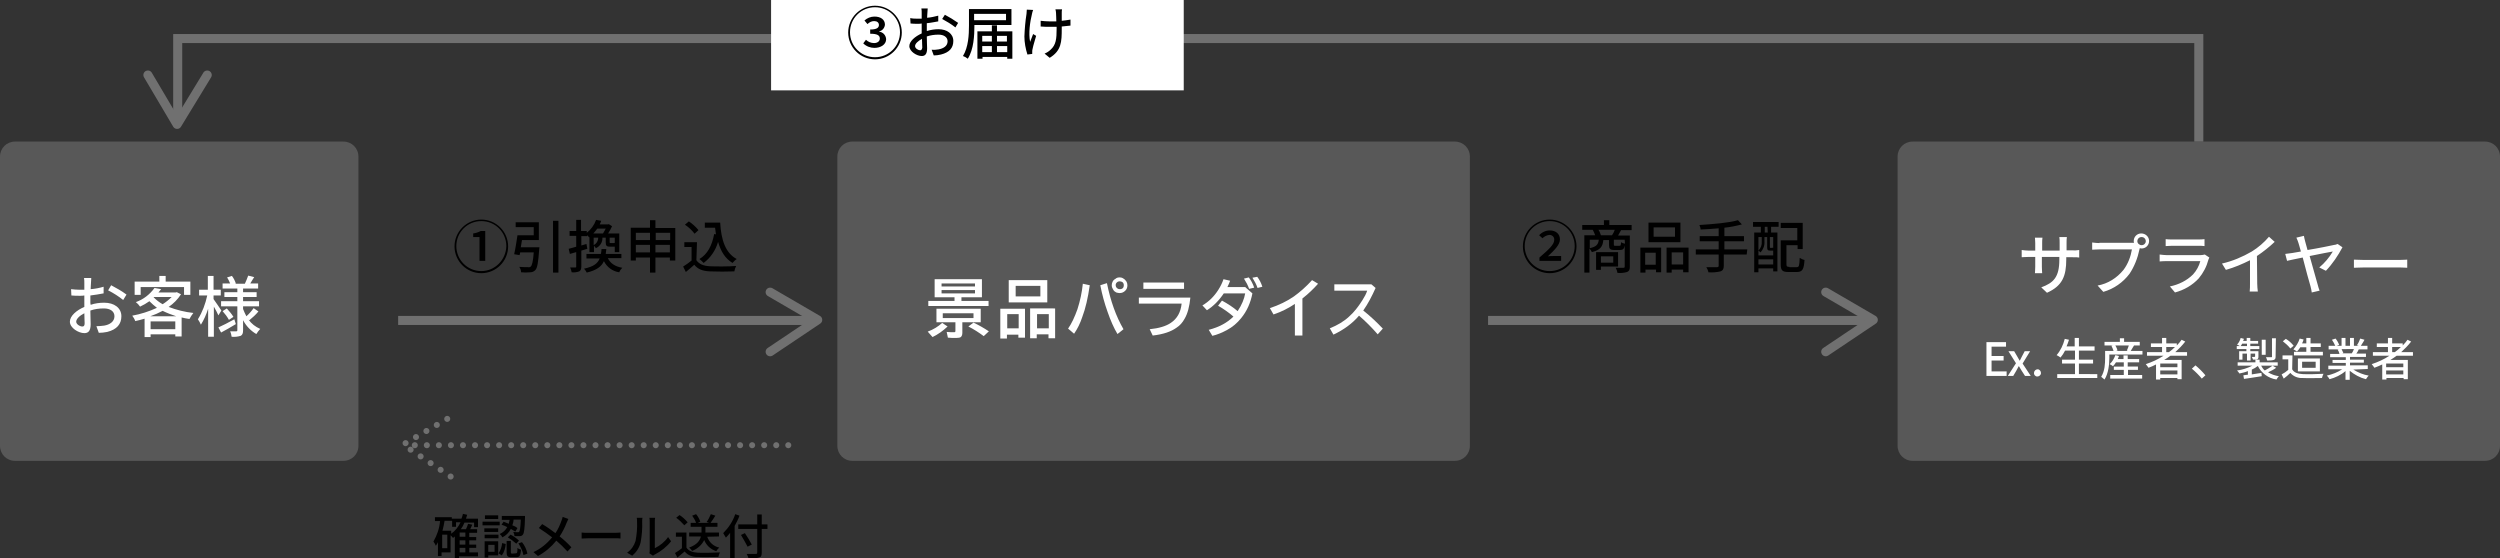
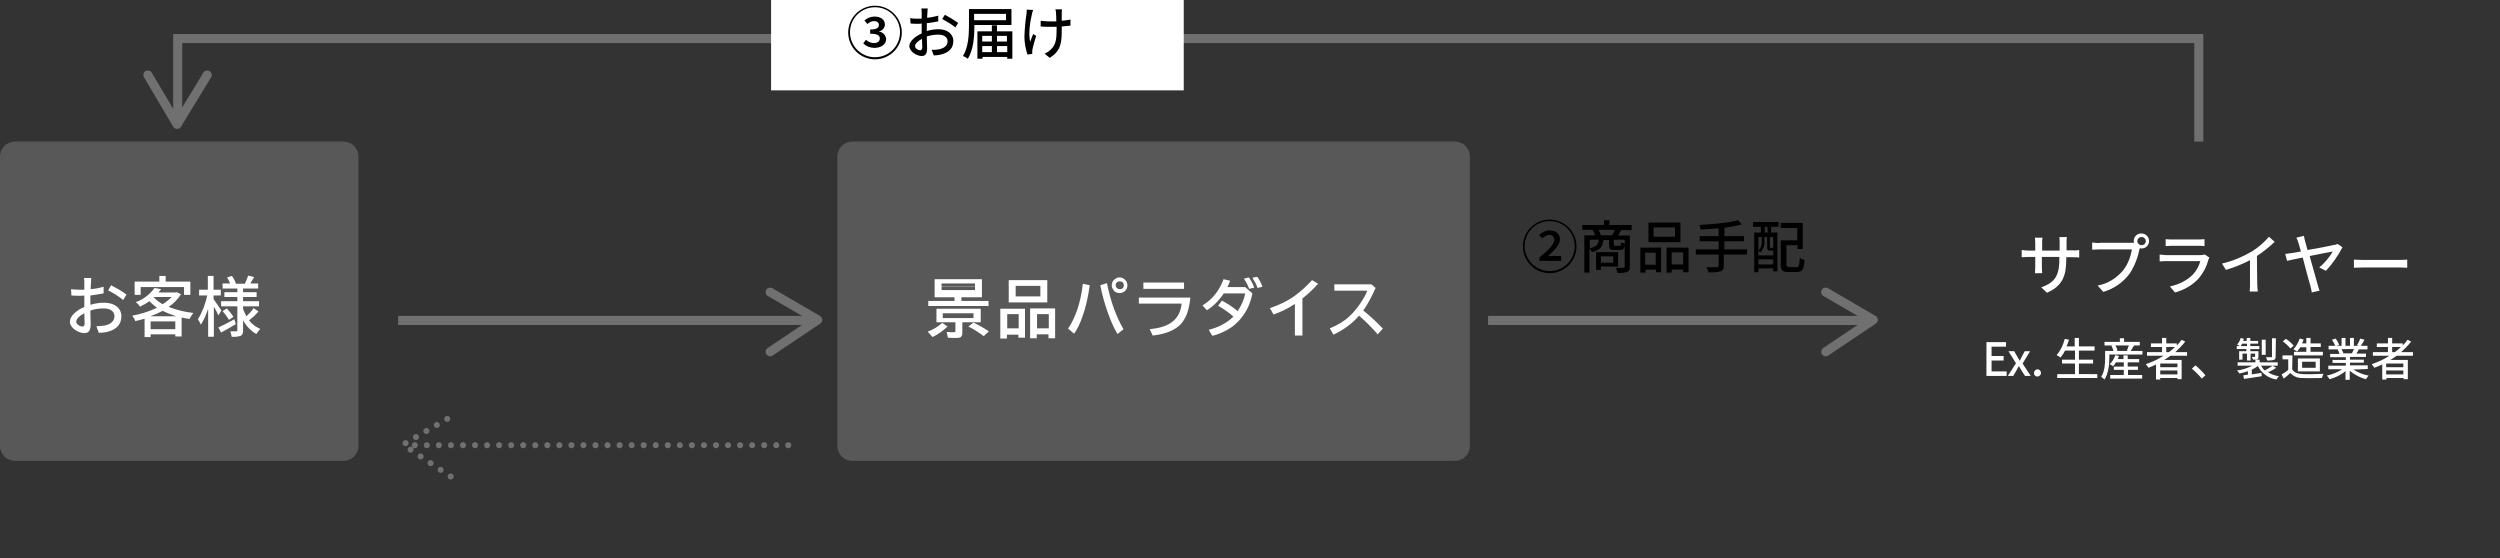
<svg xmlns="http://www.w3.org/2000/svg" version="1.1" id="レイヤー_1" x="0px" y="0px" viewBox="0 0 830 185.3" style="enable-background:new 0 0 830 185.3;" xml:space="preserve">
  <rect x="0" y="0" width="830" height="185.3" fill="#333333" stroke="none" />
  <style type="text/css">
	.st0{fill:#585858;}
	.st1{fill:#FFFFFF;}
	.st2{display:none;fill:#FFFFFF;}
	.st3{fill:none;stroke:#707070;stroke-width:3;}
	.st4{fill:none;stroke:#707070;stroke-width:3;stroke-linecap:round;stroke-linejoin:round;}
	.st5{fill:none;stroke:#707070;stroke-width:2;stroke-linecap:round;stroke-dasharray:0,4;}
	.st6{fill:none;stroke:#707070;stroke-width:2;stroke-linecap:round;stroke-linejoin:round;stroke-dasharray:0,4;}
</style>
  <g id="グループ_58" transform="translate(-285 -750)">
    <path id="パス_16" class="st0" d="M290,797h109c2.8,0,5,2.2,5,5v96c0,2.8-2.2,5-5,5H290c-2.8,0-5-2.2-5-5v-96   C285,799.2,287.2,797,290,797z" />
    <path id="パス_20" class="st0" d="M568,797h200c2.8,0,5,2.2,5,5v96c0,2.8-2.2,5-5,5H568c-2.8,0-5-2.2-5-5v-96   C563,799.2,565.2,797,568,797z" />
-     <path id="パス_25" class="st0" d="M920,797h190c2.8,0,5,2.2,5,5v96c0,2.8-2.2,5-5,5H920c-2.8,0-5-2.2-5-5v-96   C915,799.2,917.2,797,920,797z" />
    <path id="パス_17" class="st1" d="M312.3,858.4c-0.7,0-2-0.7-2-1.6c0-0.9,1.1-2,2.7-2.8c0,1.4,0.1,2.7,0.1,3.3   C313.1,858.2,312.8,858.4,312.3,858.4z M315,850.6c0-0.8,0-1.6,0-2.5c1.5-0.2,2.9-0.4,4.4-0.7l0-2.2c-1.4,0.4-2.8,0.7-4.3,0.8   c0-0.8,0.1-1.5,0.1-2s0.1-1.3,0.1-1.7h-2.4c0.1,0.6,0.1,1.1,0.1,1.7c0,0.4,0,1.2,0,2.2c-0.5,0-1,0-1.5,0c-1,0-1.9-0.1-2.9-0.2   l0.1,2.1c0.9,0.1,1.9,0.1,2.9,0.1c0.4,0,0.9,0,1.4-0.1c0,0.8,0,1.6,0,2.4v1.4c-2.6,1.1-4.8,3-4.8,4.9c0,2.1,2.9,3.8,4.8,3.8   c1.3,0,2.1-0.7,2.1-3c0-0.9-0.1-2.7-0.1-4.5c1.4-0.5,2.9-0.7,4.5-0.7c2,0,3.5,0.9,3.5,2.6c0,1.8-1.6,2.8-3.4,3.1   c-0.9,0.1-1.7,0.2-2.6,0.2l0.8,2.2c0.9,0,1.8-0.1,2.8-0.3c3.2-0.8,4.7-2.6,4.7-5.2c0-2.8-2.4-4.5-5.7-4.5c-1.5,0-3.1,0.2-4.5,0.7   L315,850.6z M320.9,846.4c1.8,0.9,3.5,2,5,3.2l1.1-1.8c-1.6-1.2-3.4-2.2-5.1-3.1L320.9,846.4z M331.7,845.3h14.4v2.6h2.1v-4.4H340   v-1.9h-2.1v1.9h-8.2v4.4h2L331.7,845.3z M334.9,855c1.4-0.5,2.8-1.1,4.1-1.8c1.4,0.7,3,1.3,4.5,1.8H334.9z M335,859.3v-2.6h8.2v2.6   H335z M336.1,848.6h5.9c-0.9,0.9-1.9,1.7-3,2.4c-1.1-0.6-2.1-1.4-3-2.3L336.1,848.6z M343.7,847l-0.4,0.1h-5.7   c0.3-0.4,0.6-0.7,0.9-1.1l-2.2-0.4c-1.6,2.2-3.7,3.8-6.2,4.7c0.5,0.4,1,0.9,1.4,1.5c1.1-0.5,2.1-1.1,3.1-1.8   c0.8,0.8,1.6,1.5,2.5,2.2c-2.6,1.2-5.4,2.1-8.2,2.6c0.4,0.5,0.8,1.2,1,1.8c1-0.2,2.1-0.5,3.1-0.8v6.1h2V861h8.2v0.7h2.1v-6.3   c0.9,0.2,1.7,0.4,2.6,0.5c0.4-0.7,0.8-1.4,1.3-2c-2.8-0.3-5.6-1-8.2-2c1.6-1.1,3-2.5,4.1-4.2L343.7,847z M358.5,853.1   c-0.4-0.6-2-3-2.6-3.8v-1.2h2.4v-1.9h-2.4v-4.6H354v4.6h-2.9v1.9h2.7c-0.6,2.8-1.6,5.5-3.1,7.9c0.4,0.6,0.7,1.1,1,1.8   c1-1.6,1.8-3.4,2.4-5.3v9.3h1.9v-10c0.6,1,1.2,2.2,1.5,2.9L358.5,853.1z M362.8,856c-2,1.1-3.9,2.1-5.3,2.7l0.9,1.7   c1.5-0.8,3.3-1.8,4.9-2.8L362.8,856z M358.9,853.3c0.8,0.9,1.5,1.8,2.1,2.9l1.5-1c-0.6-1-1.4-1.9-2.2-2.8L358.9,853.3z    M367.8,856.3c1.1-0.9,2.1-1.8,3-2.9l-1.6-1.1c-0.7,1-1.5,1.9-2.4,2.7c-0.4-0.8-0.8-1.6-1.1-2.4v-0.9h5.3V850h-5.3v-1.4h4.5V847   h-4.5v-1.2h5v-1.7h-2.6c0.4-0.6,0.8-1.4,1.3-2.1l-2-0.5c-0.3,0.9-0.7,1.8-1.1,2.7h-3.2l0.2-0.1c-0.3-0.9-0.7-1.7-1.3-2.5l-1.6,0.5   c0.4,0.6,0.7,1.3,1,2h-2.5v1.7h4.9v1.2h-4.3v1.6h4.3v1.4h-5.4v1.7h5.4v7.9c0,0.3-0.1,0.4-0.4,0.4c-0.3,0-1.2,0-2,0   c0.3,0.6,0.4,1.2,0.5,1.8c1,0.1,2,0,3-0.3c0.6-0.3,0.8-0.9,0.8-1.8v-3.4c1,1.9,2.5,3.5,4.4,4.6c0.4-0.6,0.8-1.2,1.3-1.7   c-1.6-0.7-2.9-1.7-3.9-3.1L367.8,856.3z" />
    <path id="パス_22" class="st2" d="M601.9,844.1c-0.5-1-1.1-2-1.8-3l-1.4,0.6c0.7,1,1.3,2,1.8,3L601.9,844.1z M592.1,848.7   l4.8-0.8c0.6-0.1,1.4-0.2,1.8-0.2l-0.4-2.2l1.2-0.5c-0.5-1-1.1-2-1.8-3l-1.4,0.6c0.6,0.9,1.2,1.9,1.7,2.9c-0.4,0.1-0.9,0.2-1.5,0.3   c-0.9,0.2-2.7,0.5-4.8,0.8c-0.2-1.1-0.4-2-0.4-2.2c-0.1-0.5-0.2-1.2-0.2-1.6l-2.4,0.4c0.2,0.5,0.3,1,0.4,1.6   c0.1,0.3,0.2,1.1,0.4,2.2c-2,0.3-3.8,0.6-4.6,0.7c-0.7,0.1-1.3,0.1-1.9,0.2l0.5,2.4c0.6-0.2,1.1-0.3,1.9-0.4   c0.8-0.1,2.6-0.4,4.6-0.7l0.8,4c-2.4,0.4-4.6,0.7-5.7,0.9c-0.6,0.1-1.5,0.2-2.1,0.2l0.5,2.4c0.5-0.1,1.1-0.3,2-0.4   c1-0.2,3.3-0.6,5.7-0.9c0.4,2,0.7,3.7,0.8,4.2c0.1,0.6,0.2,1.4,0.3,2.1l2.5-0.5c-0.2-0.7-0.4-1.4-0.6-2.1c-0.1-0.6-0.4-2.2-0.8-4.2   c2-0.3,4-0.6,5.1-0.8c0.8-0.1,1.6-0.3,2.1-0.3l-0.5-2.3c-0.5,0.2-1.2,0.3-2.1,0.5c-1.1,0.2-3,0.5-5.1,0.9L592.1,848.7z    M620.5,844.3c-0.5,0.1-0.9,0.2-1.4,0.2h-10.7c-0.8,0-1.6-0.1-2.4-0.2v2.5c0.5,0,1.4-0.1,2.4-0.1h10.8c-0.4,2.4-1.3,4.8-2.8,6.8   c-2.1,2.7-5.2,4.6-8.6,5.2l1.9,2.1c3.5-1,6.5-3.1,8.8-6c1.6-2.4,2.7-5.2,3.3-8.1c0.1-0.4,0.2-0.9,0.4-1.3L620.5,844.3z    M643.9,852.2c-3-1.4-6.1-2.6-9.3-3.5v-3.4c0-0.8,0.1-1.7,0.2-2.5H632c0.1,0.8,0.2,1.6,0.2,2.5V858c0,0.9-0.1,1.9-0.2,2.8h2.7   c-0.1-0.9-0.2-1.9-0.2-2.8v-6.8c2.9,0.9,5.6,2.1,8.3,3.4L643.9,852.2z M664.4,844.4c0-0.8,0.6-1.4,1.4-1.4c0.8,0,1.4,0.6,1.4,1.4   c0,0.8-0.6,1.4-1.4,1.4C665,845.8,664.4,845.2,664.4,844.4z M663.2,844.4c0,1.4,1.1,2.5,2.5,2.5c0,0,0,0,0,0c1.4,0,2.5-1.1,2.6-2.5   c0,0,0,0,0,0c0-1.4-1.2-2.5-2.6-2.5C664.4,841.9,663.2,843,663.2,844.4L663.2,844.4z M651.6,853.3c-0.9,2.1-2,4.2-3.4,6l2.4,1   c1.3-1.9,2.4-4,3.2-6.1c0.8-2.2,1.5-4.5,1.9-6.8c0.1-0.5,0.3-1.3,0.5-1.9l-2.5-0.5C653.3,847.9,652.6,850.6,651.6,853.3z    M662.4,852.6c0.9,2.5,1.7,5.1,2.4,7.7l2.5-0.8c-0.6-2.1-1.8-5.5-2.6-7.6c-0.9-2.2-2.4-5.4-3.2-7.1l-2.3,0.7   C660.4,847.8,661.5,850.2,662.4,852.6z M687,848.5c-0.5,0.1-0.9,0.2-1.4,0.2h-11.3c-0.6,0-1.5-0.1-2.3-0.2v2.3   c0.8-0.1,1.8-0.1,2.3-0.1h11.2c-0.4,1.6-1.3,3.2-2.4,4.4c-2.1,2.1-4.8,3.4-7.7,4l1.7,2c3-0.8,5.8-2.4,7.9-4.7   c1.5-1.8,2.6-3.9,3.2-6.2c0.1-0.3,0.2-0.5,0.3-0.7L687,848.5z M674,845.7c0.6,0,1.4-0.1,2.1-0.1h8.6c0.7,0,1.6,0,2.2,0.1v-2.3   c-0.7,0.1-1.4,0.1-2.2,0.1h-8.6c-0.7,0-1.4,0-2.1-0.1V845.7z M709.7,845.1c-0.5-1-1.1-2-1.8-3l-1.4,0.6c0.6,0.9,1.1,1.8,1.6,2.7   l-0.1,0c-0.5,0.2-1.1,0.2-1.7,0.2H701l0.3-0.5c0.2-0.4,0.7-1.3,1.1-2l-2.5-0.8c-0.2,0.7-0.5,1.4-0.8,2c-1.6,3.1-4.1,5.7-7,7.5   l1.9,1.5c2.2-1.6,4.2-3.5,5.8-5.7h7c-0.5,1.9-1.4,3.7-2.6,5.3c-1.6-1-3.3-1.9-4.5-2.6l-1.5,1.6c1.2,0.7,2.9,1.7,4.5,2.7   c-2.3,2.5-5.2,4.3-8.5,5.2l2,1.7c3.2-1.2,6.1-3.1,8.4-5.7c0.8,0.6,1.5,1.1,2.1,1.5l1.6-2c-0.5-0.4-1.3-0.9-2.1-1.4   c1.4-1.9,2.4-4.1,3.1-6.3c0.2-0.5,0.4-0.9,0.6-1.3l-1.3-0.8L709.7,845.1z M709,841.8c0.7,1,1.3,2,1.8,3l1.4-0.6c-0.5-1-1.2-2-1.8-3   L709,841.8z M726.3,849c2.1-1.4,4.1-3,5.9-4.7l-1.9-1.7c-1.6,1.9-3.6,3.6-5.7,4.9c-3.1,1.8-6.4,3.2-9.9,4l1.2,2.1   c2.8-0.8,5.4-1.9,8-3.2v7.8c0,0.9,0,1.7-0.1,2.6h2.7c-0.1-0.9-0.2-1.7-0.2-2.6L726.3,849z M750.8,844.1c-0.6,0.2-1.3,0.2-1.9,0.2   h-8.2c-0.8,0-1.6-0.1-2.4-0.2v2.5c0.4,0,1.5-0.1,2.4-0.1h8.1c-0.8,2.1-2,4.1-3.5,5.8c-2.5,2.8-5.6,5-9,6.4l1.8,1.8   c3.2-1.6,6.1-3.7,8.5-6.3c2.1,2,4.1,4.1,5.8,6.4l2-1.7c-1.9-2.3-4-4.5-6.3-6.4c1.5-1.9,2.7-4,3.6-6.3c0.2-0.4,0.4-0.8,0.6-1.1   L750.8,844.1z" />
    <path id="パス_27" class="st1" d="M971.1,833.2v-2.6c0-0.6,0-1.3,0.1-1.9h-2.5c0.1,0.6,0.1,1.3,0.1,1.9v2.6h-5.8v-2.5   c0-0.6,0-1.2,0.1-1.8h-2.5c0,0.3,0.1,1,0.1,1.8v2.5h-2.2c-0.8,0-1.5-0.1-2.3-0.2v2.4c0.4,0,1.3-0.1,2.3-0.1h2.2v3.3   c0,0.9-0.1,1.8-0.1,2.1h2.4c0-0.3-0.1-1.2-0.1-2.1v-3.3h5.8v0.9c0,5.8-1.9,7.7-6,9.2l1.9,1.8c5.1-2.3,6.4-5.5,6.4-11.1v-0.7h2.1   c1,0,1.8,0,2.2,0.1V833c-0.7,0.1-1.5,0.2-2.2,0.1H971.1z M996,831.4c-0.7,0-1.4-0.6-1.4-1.3c0,0,0,0,0,0c0-0.8,0.6-1.4,1.4-1.4   c0.8,0,1.4,0.6,1.4,1.4C997.4,830.8,996.8,831.4,996,831.4C996.1,831.4,996.1,831.4,996,831.4L996,831.4z M982,830.7   c-0.8,0-1.6-0.1-2.4-0.2v2.4c0.5,0,1.4-0.1,2.4-0.1h10.8c-0.4,2.4-1.3,4.8-2.8,6.8c-2.2,2.7-5.2,4.6-8.6,5.2l1.9,2.1   c3.5-1,6.5-3.1,8.7-6c1.6-2.4,2.7-5.2,3.3-8.1l0.1-0.4c0.2,0,0.4,0.1,0.6,0.1c1.4,0,2.5-1.1,2.5-2.5c0,0,0,0,0,0   c0-1.4-1.2-2.5-2.6-2.5c-1.4,0-2.5,1.1-2.5,2.5c0,0.2,0,0.4,0.1,0.6c-0.3,0-0.6,0-0.9,0H982z M1017,834.5c-0.5,0.1-0.9,0.2-1.4,0.2   h-11.3c-0.6,0-1.5-0.1-2.3-0.2v2.3c0.8-0.1,1.8-0.1,2.3-0.1h11.2c-0.4,1.6-1.3,3.2-2.4,4.4c-2.1,2.1-4.8,3.4-7.7,4l1.7,2   c3-0.8,5.8-2.4,7.9-4.7c1.5-1.8,2.6-3.9,3.2-6.2c0.1-0.3,0.2-0.5,0.3-0.7L1017,834.5z M1004,831.7c0.6,0,1.4-0.1,2.1-0.1h8.6   c0.7,0,1.6,0,2.2,0.1v-2.3c-0.7,0.1-1.4,0.1-2.2,0.1h-8.6c-0.7,0-1.4,0-2.1-0.1V831.7z M1034.3,835c2.1-1.4,4.1-3,5.9-4.7l-1.9-1.7   c-1.6,1.9-3.6,3.6-5.7,4.9c-3.1,1.8-6.4,3.2-9.9,4l1.3,2.1c2.8-0.8,5.4-1.9,8-3.2v7.8c0,0.9,0,1.7-0.1,2.6h2.7   c-0.1-0.9-0.2-1.7-0.2-2.6L1034.3,835z M1057.2,839.9c2.2-2.3,4-5,5.5-7.8l-1.6-1.1c-0.4,0.1-0.7,0.3-1.1,0.3   c-0.9,0.2-5.2,1.1-8.9,1.7c-0.3-1.1-0.6-2.2-0.8-2.9c-0.2-0.7-0.3-1.3-0.4-1.8l-2.5,0.6c0.3,0.6,0.5,1.2,0.7,1.8   c0.2,0.5,0.4,1.5,0.8,2.8l-2.9,0.5c-0.8,0.1-1.5,0.2-2.3,0.3l0.6,2.3c0.7-0.2,2.8-0.6,5.2-1.1c1,3.8,2.2,8.4,2.6,9.6   c0.2,0.7,0.3,1.3,0.4,2l2.6-0.6c-0.2-0.5-0.5-1.4-0.6-1.9c-0.4-1.3-1.6-5.7-2.7-9.6c3.5-0.7,7-1.4,7.7-1.5c-1.2,2-2.7,3.8-4.5,5.3   L1057.2,839.9z M1066.5,838.9c0.7,0,2-0.1,3.3-0.1h12c1,0,2,0.1,2.4,0.1v-2.7c-0.5,0-1.4,0.1-2.5,0.1h-11.9c-1.2,0-2.6-0.1-3.3-0.1   L1066.5,838.9z" />
    <g id="グループ_35" transform="translate(0.285 85.186)">
      <path id="パス_13" class="st3" d="M416.9,771.2h139.3" />
      <path id="パス_14" class="st4" d="M540.4,781.6l15.8-10.6l-15.8-9.2" />
    </g>
    <g id="グループ_37" transform="translate(418.809 888.408)">
      <path id="パス_13-2" class="st5" d="M127.9,9.4H0" />
      <path id="パス_14-2" class="st6" d="M15.8,19.8L0,9.2L15.8,0" />
    </g>
    <g id="グループ_36" transform="translate(350.738 85.186)">
      <path id="パス_13-3" class="st3" d="M428.3,771.2h127.9" />
      <path id="パス_14-3" class="st4" d="M540.4,781.6l15.8-10.6l-15.8-9.2" />
    </g>
-     <path id="パス_18" d="M444.8,840.7c4.9,0,8.9-4,8.9-8.9c0-4.9-4-8.9-8.9-8.9c-4.9,0-8.9,4-8.9,8.9   C435.9,836.7,439.9,840.7,444.8,840.7z M444.8,840c-4.6,0-8.3-3.7-8.3-8.3c0-4.6,3.7-8.3,8.3-8.3c4.6,0,8.3,3.7,8.3,8.3   C453,836.3,449.3,840,444.8,840z M444.2,836.6h1.9v-9.9h-1.5c-0.8,0.4-1.6,0.7-2.5,0.8v1.2h2.1V836.6z M457.9,832.1   c0.1-0.8,0.3-1.6,0.4-2.4h5.6v-5.9h-7.7v1.6h6v2.7h-5.4c-0.3,2-0.7,4.6-1.1,6.3l1.8,0.3l0.2-0.9h4.5c-0.2,3-0.6,4.4-1,4.7   c-0.2,0.2-0.6,0.3-0.9,0.2c-0.5,0-1.7,0-2.9-0.1c0.4,0.6,0.6,1.2,0.6,1.8c1,0.1,2,0.1,3,0c0.6,0,1.2-0.2,1.7-0.7   c0.7-0.7,1-2.5,1.3-6.8c0-0.3,0.1-0.5,0.1-0.8L457.9,832.1z M468.6,823.3v17.2h1.8v-17.2H468.6z M486.1,825.9   c-0.3,0.6-0.6,1.1-0.9,1.6H482c0.5-0.5,0.9-1.1,1.3-1.6H486.1z M489.1,830.6c-0.1,0.1-0.1,0.1-0.3,0.1h-1c-0.3,0-0.4,0-0.4-0.3   v-1.5h1.7V830.6z M482.1,828.9h1.5c0,1.1-0.6,2-1.5,2.5V828.9z M479.7,831l-1.7,0.5v-3.1h1.9v-0.3c0.3,0.2,0.5,0.5,0.7,0.7l0.1-0.1   v5h1.5v-2.1c0.2,0.2,0.5,0.5,0.6,0.8c1.4-0.6,2.3-2,2.2-3.5h1.1v1.5c0,1.2,0.3,1.5,1.5,1.5h1.5v1.8h1.5v-6.2h-3.7   c0.5-0.8,0.9-1.5,1.3-2.4l-1.1-0.7l-0.2,0.1h-2.8c0.2-0.4,0.4-0.8,0.5-1.2l-1.7-0.3c-0.6,1.7-1.7,3.2-3.1,4.3v-0.6h-1.9v-3.7h-1.6   v3.7h-2.2v1.6h2.2v3.6c-0.9,0.3-1.8,0.5-2.5,0.7l0.4,1.7c0.6-0.2,1.3-0.4,2.1-0.6v4.8c0,0.3-0.1,0.3-0.3,0.3c-0.2,0-0.9,0-1.7,0   c0.2,0.5,0.4,1.1,0.5,1.6c0.8,0.1,1.7,0,2.5-0.3c0.5-0.3,0.7-0.8,0.7-1.6v-5.3c0.6-0.2,1.3-0.4,2-0.6L479.7,831z M491.3,835.8v-1.5   h-5.2c0.1-0.5,0.1-1,0.2-1.6h-1.6c0,0.5-0.1,1.1-0.2,1.6h-4.8v1.5h4.4c-0.7,1.7-2,2.7-5.2,3.4c0.4,0.4,0.7,0.9,0.9,1.3   c3.3-0.8,4.9-2,5.7-3.8c1,2,2.9,3.4,5.1,3.7c0.2-0.6,0.6-1.1,1-1.5c-2.4-0.4-4-1.5-4.8-3.2H491.3z M502.6,833.8v-2.5h4.8v2.5H502.6   z M496.1,833.8v-2.5h4.7v2.5H496.1z M500.8,827.3v2.4h-4.7v-2.4H500.8z M507.5,827.3v2.4h-4.8v-2.4H507.5z M502.6,825.6v-2.5h-1.8   v2.5h-6.4v10.9h1.7v-1h4.7v5h1.8v-5h4.8v1h1.8v-10.8H502.6z M519,823.9v1.7h3.4c0.1,0.7,0.2,1.5,0.3,2.2l-0.6-0.1   c-0.7,3.8-2.2,6.7-4.9,8.3c0.5,0.4,1,0.8,1.4,1.3c2.3-1.7,4-4.2,4.8-7c0.9,3.1,2.3,5.5,4.8,7c0.4-0.5,0.9-1,1.4-1.3   c-3.8-2-5.2-6.5-5.5-12.1L519,823.9z M516.9,826.4c-0.9-1.1-2-2.1-3.2-2.9l-1.3,1.1c1.2,0.8,2.3,1.8,3.2,3L516.9,826.4z    M516.4,830.4h-4.2v1.6h2.4v4.5c-0.9,0.7-1.8,1.4-2.8,2l0.9,1.8c1-0.8,1.9-1.6,2.8-2.4c1.2,1.5,2.8,2.1,5.2,2.2   c2.2,0.1,6,0.1,8.1,0c0.1-0.6,0.3-1.2,0.6-1.8c-2.4,0.2-6.6,0.2-8.7,0.1c-2.1-0.1-3.6-0.7-4.5-2L516.4,830.4z" />
-     <path id="パス_23" d="M437.6,931.9h1.9v1.5h-1.9V931.9z M434.7,926.2h-2.8c0.3-1,0.5-2.2,0.7-3.3h2.5v2h1.3v-1.5h1.5   c-0.7,1.5-1.7,2.8-3.1,3.8V926.2z M433.5,932h-1.7v-4.5h1.7V932z M439.5,928.2h-1.9v-1.4h1.9V928.2z M439.5,930.8h-1.9v-1.4h1.9   V930.8z M443.9,933.4h-3.1v-1.5h2.3v-1.1h-2.3v-1.4h2.3v-1.1h-2.3v-1.4h2.6v-1.2h-2.3c0.2-0.5,0.5-1,0.7-1.5l-1.4-0.3   c-0.2,0.6-0.4,1.2-0.7,1.8h-1.7c0.5-0.7,0.9-1.4,1.2-2.2h3.2v1.5h1.3v-2.8h-4c0.1-0.4,0.3-0.8,0.4-1.3l-1.4-0.3   c-0.1,0.5-0.3,1.1-0.5,1.6h-3.2v-0.5h-5.6v1.3h1.7c-0.2,2.4-1,4.7-2.2,6.8c0.3,0.4,0.6,0.9,0.8,1.4c0.3-0.4,0.5-0.8,0.7-1.2v4.6   h1.2v-1.2h3v-5.7c0.3,0.3,0.6,0.6,0.8,0.9c0.2-0.2,0.4-0.3,0.6-0.5v7.3h1.4v-0.7h6.3V933.4z M451.5,924.2c0.7,0.2,1.3,0.5,1.9,0.8   c-0.5,1-1.4,1.8-2.5,2.3c0.4,0.3,0.7,0.7,0.9,1.1c1.2-0.6,2.2-1.6,2.8-2.8c0.5,0.3,1,0.6,1.5,0.9l0.7-1.2c-0.5-0.4-1.1-0.7-1.7-0.9   c0.2-0.6,0.4-1.2,0.4-1.9h2.4c-0.1,2.7-0.3,3.7-0.5,4c-0.1,0.2-0.3,0.2-0.5,0.2c-0.2,0-0.8,0-1.5-0.1c0.2,0.4,0.4,0.9,0.4,1.4   c0.6,0,1.2,0,1.8,0c0.4,0,0.8-0.2,1-0.5c0.4-0.5,0.6-1.9,0.7-5.6c0-0.2,0-0.6,0-0.6h-7.7v1.3h2.6c-0.1,0.4-0.2,0.9-0.3,1.3   c-0.6-0.2-1.1-0.5-1.7-0.7L451.5,924.2z M453.6,928.4c1,0.6,1.9,1.3,2.8,2.1l0.9-1c-0.8-0.8-1.8-1.5-2.8-2L453.6,928.4z    M450.4,921.1H446v1.2h4.4L450.4,921.1z M450.9,923.2h-5.7v1.2h5.7L450.9,923.2z M450.4,925.4h-4.6v1.2h4.6V925.4z M445.9,928.7   h4.6v-1.2h-4.6V928.7z M449.2,930.9v2.3h-2.1v-2.3H449.2z M450.5,929.7h-4.6v5.4h1.2v-0.7h3.3V929.7z M451.6,934.4   c0.8-1.1,1.2-2.5,1.3-3.8l-1.2-0.3c-0.1,1.2-0.5,2.4-1.2,3.4L451.6,934.4z M455.1,933.8c-0.4,0-0.5-0.1-0.5-0.5v-3.7h-1.4v3.7   c0,1.3,0.3,1.7,1.6,1.7h1.6c1.1,0,1.4-0.5,1.6-2.5c-0.4-0.1-0.9-0.3-1.2-0.6c0,1.6-0.1,1.8-0.5,1.8L455.1,933.8z M457.1,930.4   c0.8,1.2,1.4,2.5,1.7,3.9l1.3-0.5c-0.3-1.4-0.9-2.7-1.8-3.8L457.1,930.4z M471.8,921.6c-0.1,0.4-0.2,0.9-0.4,1.3   c-0.5,1.4-1.1,2.8-2,4.1c-1.3-1-3-2.2-4.4-3l-1.1,1.3c1.5,1,3,2,4.4,3.1c-1.7,2.1-3.8,3.8-6.2,4.9l1.5,1.3c2.4-1.3,4.4-3,6.1-5.1   c1.3,1.1,2.5,2.3,3.7,3.6l1.3-1.4c-1.2-1.3-2.5-2.5-3.9-3.6c0.9-1.4,1.7-2.9,2.3-4.5c0.2-0.4,0.4-0.9,0.6-1.3L471.8,921.6z    M478.1,928.8c0.5,0,1.5-0.1,2.4-0.1h8.7c0.7,0,1.4,0,1.8,0.1v-2c-0.4,0-1,0.1-1.8,0.1h-8.7c-0.9,0-1.9,0-2.4-0.1L478.1,928.8z    M494.9,934.5c1.4-1.2,2.4-2.7,2.8-4.5c0.4-2.3,0.6-4.5,0.5-6.8c0-0.4,0-0.9,0.1-1.3h-1.9c0.1,0.4,0.1,0.9,0.1,1.3   c0.1,2.1-0.1,4.3-0.5,6.4c-0.5,1.6-1.4,2.9-2.8,3.9L494.9,934.5z M501.8,934.5c0.2-0.2,0.4-0.3,0.6-0.4c2.1-1.1,4-2.6,5.4-4.4   l-1-1.4c-1.1,1.6-2.6,2.8-4.4,3.7v-8.8c0-0.4,0-0.9,0.1-1.3h-1.9c0.1,0.4,0.1,0.9,0.1,1.3v9.5c0,0.3,0,0.7-0.1,1L501.8,934.5z    M523.7,928.1v-1.3h-4.5v-1.9h4v-1.3h-2.3c0.6-0.8,1.1-1.6,1.6-2.4l-1.5-0.5c-0.4,0.9-0.8,1.8-1.4,2.6l0.9,0.3h-3.9l0.9-0.4   c-0.3-0.9-0.8-1.8-1.4-2.5l-1.3,0.5c0.5,0.7,1,1.5,1.3,2.4h-1.8v1.3h3.6v1.9h-4.1v1.3h3.9c-0.3,1.3-1.2,2.7-3.9,3.7   c0.4,0.3,0.7,0.7,1,1.1c1.8-0.7,3.2-2,4-3.6c0.7,1.8,2.2,3.1,4,3.7c0.3-0.5,0.6-0.9,1-1.2c-1.9-0.4-3.4-1.8-4-3.6L523.7,928.1z    M513.3,923.4c-0.8-0.9-1.7-1.8-2.7-2.4l-1.1,0.9c1,0.7,1.9,1.6,2.7,2.5L513.3,923.4z M512.9,926.8h-3.5v1.4h2v3.8   c-0.7,0.6-1.5,1.1-2.3,1.6l0.8,1.5c0.8-0.7,1.6-1.3,2.4-2c1.1,1.3,2.7,1.9,4.4,1.8c1.8,0.1,5,0,6.8,0c0.1-0.5,0.3-1,0.5-1.5   c-2,0.1-5.6,0.2-7.3,0.1c-1.8-0.1-3.1-0.6-3.8-1.7L512.9,926.8z M529.1,920.7c-0.8,2.4-2.2,4.5-4,6.3c0.3,0.5,0.6,1,0.9,1.5   c0.5-0.5,1-1.1,1.4-1.6v8.4h1.5v-10.7c0.6-1.1,1.2-2.2,1.6-3.4L529.1,920.7z M539.8,924.1h-1.9v-3.3h-1.5v3.3h-6.3v1.5h6.3v7.8   c0,0.4-0.1,0.5-0.5,0.5c-0.4,0-1.7,0-3,0c0.3,0.5,0.5,1,0.6,1.5c1.2,0.1,2.4,0,3.5-0.3c0.7-0.2,0.9-0.6,0.9-1.7v-7.8h1.9V924.1z    M534.6,930.8c-0.5-1-1.5-2.6-2.3-3.8l-1.3,0.6c0.8,1.3,1.5,2.6,2.2,3.9L534.6,930.8z" />
    <path id="パス_26" class="st1" d="M944.5,874.8h6.7v-1.5h-5v-3.6h4v-1.5h-4v-3.1h4.8v-1.5h-6.5V874.8z M951.6,874.8h1.8l1-1.7   c0.3-0.5,0.5-1,0.8-1.5h0.1c0.3,0.5,0.6,1,0.9,1.5l1.1,1.7h1.9l-2.7-4.1l2.5-4.1h-1.8l-0.9,1.7c-0.2,0.5-0.5,0.9-0.7,1.4h-0.1   c-0.3-0.5-0.5-0.9-0.8-1.4l-1-1.7h-1.9l2.5,4L951.6,874.8z M961.4,875c0.6,0,1.2-0.5,1.2-1.1c0,0,0,0,0-0.1c0-0.6-0.5-1.2-1.1-1.2   c0,0,0,0,0,0c-0.6,0-1.2,0.5-1.2,1.2c0,0,0,0,0,0C960.2,874.4,960.7,875,961.4,875C961.3,875,961.4,875,961.4,875z M975.2,874.2   v-3.5h4.7v-1.3h-4.7v-3h5.2V865h-5.2v-2.8h-1.4v2.8h-2.7c0.3-0.7,0.6-1.5,0.8-2.2l-1.4-0.3c-0.5,2-1.4,3.9-2.7,5.4   c0.4,0.2,0.9,0.5,1.3,0.8c0.6-0.7,1.1-1.5,1.5-2.3h3.3v3h-4.3v1.3h4.3v3.5h-5.9v1.3h13.3v-1.3H975.2z M991.4,872.8h3.4v-1.1h-3.4   v-1.4h3.8v-1.1h-3.8V868H990v1.2h-1.9c0.1-0.3,0.3-0.6,0.4-1l-1.2-0.3c-0.4,1.1-1,2.2-1.9,3c0.4,0.2,0.8,0.4,1.1,0.7   c0.4-0.4,0.7-0.8,1-1.3h2.6v1.4h-3.3v1.1h3.3v1.7h-4.5v1.2h10.6v-1.2h-4.7V872.8z M991.8,864.6c-0.2,0.6-0.4,1.2-0.7,1.8l0.4,0.1   h-4l0.5-0.1c-0.1-0.6-0.4-1.2-0.7-1.7H991.8z M992.4,866.5c0.3-0.5,0.7-1.2,1.1-1.8l-0.2,0h2.1v-1.2h-5.2v-1.2h-1.4v1.2h-5.1v1.2   h2.8l-0.5,0.1c0.3,0.6,0.5,1.1,0.7,1.7h-2.8v2.4c0,1.8-0.1,4.3-1.3,6.2c0.4,0.3,0.7,0.6,1.1,0.9c1.3-2,1.6-5.1,1.6-7.1v-1.2h11   v-1.2L992.4,866.5z M1004.2,866.9v-1.7h2.9c-0.6,0.6-1.3,1.2-2,1.7H1004.2z M1007.9,871.9h-5.7v-1.2h5.7V871.9z M1002.2,874.3V873   h5.7v1.3H1002.2z M1011.1,868.1v-1.2h-3.9c1.2-1.1,2.3-2.2,3.3-3.5l-1.2-0.6c-0.5,0.7-1,1.3-1.6,1.9V864h-3.5v-1.8h-1.4v1.8h-3.7   v1.2h3.7v1.7h-5v1.2h5.5c-1.8,1.2-3.8,2.1-5.9,2.8c0.3,0.4,0.6,0.7,0.9,1.2c0.9-0.3,1.7-0.7,2.5-1.1v5h1.4v-0.5h5.7v0.4h1.4v-6.4   h-5.8c0.7-0.4,1.4-0.9,2.1-1.4H1011.1z M1017.2,874.6c-1-1.2-2.1-2.3-3.3-3.3l-1.2,1.1c1.2,1,2.3,2.1,3.3,3.3L1017.2,874.6z    M1040.6,862.3h-1.3v6.1c0,0.2-0.1,0.2-0.3,0.2s-0.9,0-1.7,0c0.2,0.4,0.3,0.7,0.4,1.1c0.7,0,1.5,0,2.2-0.2c0.5-0.2,0.6-0.5,0.6-1.2   L1040.6,862.3z M1037.2,862.8h-1.3v5h1.3V862.8z M1028.9,864.9c0.2-0.2,0.3-0.5,0.5-0.8h1.6v0.8H1028.9z M1031,866.6h-2.6v2.8h1.1   v-2h1.5v2.3h1.2v-2.3h1.5v0.9c0,0.1,0,0.1-0.2,0.2c-0.1,0-0.5,0-0.9,0c0.2,0.3,0.3,0.6,0.4,0.9c0.5,0,1,0,1.4-0.1   c0.3-0.2,0.4-0.4,0.4-0.9v-1.8h-2.7v-0.7h3v-1h-3v-0.8h2.6v-0.9h-2.6v-1h-1.2v1h-1.2c0.1-0.2,0.2-0.5,0.3-0.7l-1.1-0.3   c-0.2,0.8-0.6,1.6-1.2,2.2c0.3,0.1,0.6,0.3,0.9,0.5h-1v1h3.2V866.6z M1039.5,871.4c-0.8,0.6-1.7,1.1-2.6,1.6   c-0.5-0.4-0.9-1-1.2-1.6h5.5v-1.1h-6v-0.9h-1.4v0.9h-5.9v1.1h4.9c-1.6,0.8-3.4,1.4-5.1,1.6c0.3,0.3,0.5,0.6,0.8,1   c0.9-0.2,1.9-0.4,2.8-0.8v1.2c-0.6,0.1-1.1,0.1-1.5,0.2l0.2,1.2c1.6-0.2,3.8-0.6,5.9-0.9l-0.1-1.1c-1.1,0.2-2.2,0.3-3.2,0.5v-1.6   c0.7-0.3,1.4-0.7,2-1.2c1.2,2.4,3.5,4.1,6.2,4.5c0.2-0.4,0.5-0.8,0.8-1.1c-1.3-0.2-2.5-0.6-3.6-1.3c0.9-0.4,1.9-0.9,2.7-1.5   L1039.5,871.4z M1050.7,865.2v1.6h-4.1v1.2h9.6v-1.2h-4.1v-1.6h3.4V864h-3.4v-1.8h-1.4v1.8h-1.4c0.2-0.4,0.4-0.9,0.5-1.3l-1.3-0.3   c-0.4,1.3-1.2,2.6-2.1,3.6c0.4,0.2,0.8,0.4,1.2,0.7c0.4-0.4,0.8-0.9,1.1-1.4H1050.7z M1049.3,870.1h4.5v2h-4.5V870.1z    M1055.2,873.3V869h-7.3v4.3H1055.2z M1046.5,864.8c-0.7-0.9-1.6-1.7-2.6-2.3l-1,0.8c0.9,0.7,1.8,1.5,2.5,2.4L1046.5,864.8z    M1046.1,868h-3.3v1.3h1.9v3.5c-0.7,0.6-1.4,1.1-2.2,1.5l0.7,1.4c0.8-0.6,1.5-1.2,2.2-1.9c1,1.2,2.6,1.8,4.1,1.7   c1.7,0.1,4.7,0,6.4,0c0.1-0.5,0.3-1,0.5-1.4c-1.9,0.1-5.2,0.2-6.9,0.1c-1.7-0.1-2.9-0.5-3.5-1.6L1046.1,868z M1066.5,865.9   c-0.2,0.5-0.4,1-0.7,1.4h-3.2l0.4-0.1c-0.2-0.5-0.4-0.9-0.6-1.3H1066.5z M1071.1,872.5v-1.2h-5.9v-0.9h4.6v-1h-4.6v-0.9h5.3v-1.1   h-3.2c0.3-0.4,0.6-0.9,0.8-1.4h2.9v-1.2h-2.2c0.4-0.7,0.9-1.3,1.2-2l-1.4-0.4c-0.3,0.8-0.6,1.5-1.1,2.2l0.6,0.2h-1.6v-2.6h-1.3v2.6   h-1.5v-2.6h-1.3v2.6h-1.6l0.8-0.3c-0.3-0.8-0.7-1.5-1.2-2.1l-1.2,0.4c0.4,0.6,0.8,1.3,1.1,2h-2.2v1.2h3.4l-0.4,0.1   c0.3,0.4,0.5,0.9,0.6,1.4h-3.1v1.1h5.2v0.9h-4.4v1h4.4v0.9h-5.8v1.2h4.6c-1.5,1-3.3,1.7-5.1,2.1c0.4,0.4,0.7,0.8,0.9,1.2   c1.9-0.5,3.8-1.4,5.3-2.7v2.9h1.4v-3c1.6,1.3,3.4,2.3,5.4,2.8c0.3-0.5,0.6-0.9,0.9-1.2c-1.8-0.3-3.5-1-5.1-2L1071.1,872.5z    M1079.2,866.9v-1.7h2.9c-0.6,0.6-1.3,1.2-2,1.7H1079.2z M1082.9,871.9h-5.7v-1.2h5.7V871.9z M1077.2,874.3V873h5.7v1.3H1077.2z    M1086.1,868.1v-1.2h-3.9c1.2-1.1,2.3-2.2,3.3-3.5l-1.2-0.6c-0.5,0.7-1,1.3-1.6,1.9V864h-3.5v-1.8h-1.4v1.8h-3.7v1.2h3.7v1.7h-5   v1.2h5.5c-1.8,1.2-3.8,2.1-5.9,2.8c0.3,0.4,0.6,0.7,0.9,1.2c0.9-0.3,1.7-0.7,2.6-1.1v5h1.4v-0.5h5.7v0.4h1.4v-6.4h-5.8   c0.7-0.4,1.4-0.9,2.1-1.4H1086.1z" />
    <path id="パス_24" d="M799.5,840.7c4.9,0,8.9-4,8.9-8.9c0-4.9-4-8.9-8.9-8.9c-4.9,0-8.9,4-8.9,8.9   C790.6,836.7,794.6,840.7,799.5,840.7z M799.5,840c-4.6,0-8.3-3.7-8.3-8.3c0-4.6,3.7-8.3,8.3-8.3c4.6,0,8.3,3.7,8.3,8.3   C807.8,836.3,804.1,840,799.5,840z M796.1,836.6h7.2V835h-2.5c-0.6,0-1.3,0-1.9,0.1c2.1-2,4-3.8,4-5.6c0-1.8-1.3-3-3.4-3   c-1.3,0-2.6,0.6-3.5,1.6l1.1,1c0.6-0.6,1.4-1,2.2-1.1c0.8-0.1,1.6,0.5,1.7,1.3c0,0.1,0,0.2,0,0.4c0,1.5-1.9,3.2-4.9,5.8V836.6z    M820.6,835.1v2.1h-4.1v-2.1L820.6,835.1z M822.2,838.5v-4.8h-7.3v5.9h1.6v-1.1L822.2,838.5z M816.5,828.1   c-0.2-0.6-0.4-1.2-0.8-1.8h5.4c-0.2,0.6-0.5,1.2-0.9,1.8H816.5z M824.5,830.9c-0.5-0.1-0.9-0.2-1.3-0.5c-0.1,1-0.1,1.2-0.5,1.2   h-1.4c-0.4,0-0.5,0-0.5-0.4v-1.6h3.6L824.5,830.9z M812.8,829.6h3c-0.2,1.6-0.8,2.3-3,2.8V829.6z M826.7,826.3v-1.6h-7.4v-1.6h-1.8   v1.6h-7.2v1.6h3.5c0.3,0.6,0.6,1.2,0.8,1.8h-3.6v12.4h1.7v-8c0.3,0.3,0.6,0.8,0.8,1.2c2.8-0.7,3.6-1.8,3.8-4h1.9v1.6   c0,1.3,0.3,1.7,1.8,1.7h1.8c1,0,1.4-0.3,1.6-1.5v7c0,0.3-0.1,0.4-0.4,0.4c-0.3,0-1.4,0-2.6,0c0.3,0.5,0.5,1.1,0.6,1.7   c1.1,0.1,2.2,0,3.2-0.3c0.7-0.3,0.9-0.8,0.9-1.7v-10.4h-3.9c0.3-0.5,0.6-1.1,1-1.8H826.7z M841.1,828.6h-7.1v-3.1h7.1L841.1,828.6z    M842.9,823.9h-10.6v6.5h10.6L842.9,823.9z M834.7,833.9v4h-3.5v-4H834.7z M829.6,840.5h1.7v-1h3.5v0.9h1.7v-8.2h-6.9V840.5z    M840,837.8v-4h3.8v4H840z M838.3,832.2v8.3h1.7v-1h3.8v0.9h1.8v-8.2H838.3z M865.1,832.8h-7.6v-2.7h6.5v-1.7h-6.5v-2.8   c2-0.2,3.9-0.6,5.8-1.1l-1.3-1.4c-3,0.9-8.3,1.3-12.8,1.6c0.2,0.5,0.4,1,0.4,1.5c1.9-0.1,4-0.2,6-0.4v2.6h-6.3v1.7h6.3v2.7H848v1.7   h7.6v3.7c0,0.4-0.2,0.5-0.6,0.5c-0.4,0-2,0-3.5,0c0.3,0.5,0.6,1.1,0.7,1.7c1.4,0.1,2.7,0,4-0.3c0.8-0.3,1.1-0.8,1.1-1.9v-3.7h7.6   L865.1,832.8z M871.9,827.2h-1v-1.9h0.9L871.9,827.2z M873.7,832.3c0,0-0.1-0.1-0.1-0.1c0,0-0.1,0.1-0.3,0.1h-0.5   c-0.2,0-0.2,0-0.2-0.3v-3.3h1.1L873.7,832.3z M868.8,837.8v-1.7h4.9v1.7H868.8z M868.8,828.7h1.1v1.5c0.1,1.1-0.3,2.2-1.1,3   c0.3,0.2,0.5,0.4,0.7,0.6c0.9-1,1.4-2.3,1.3-3.6v-1.5h0.9v3.3c0,1,0.2,1.2,1,1.2h0.8c0.1,0,0.1,0,0.2,0v1.6h-4.9V828.7z M867,825.3   h2.6v1.9h-2.2v13.2h1.4v-1.3h4.9v1h1.4v-12.9h-2.1v-1.9h2.5v-1.6H867V825.3z M879.1,838.6c-0.8,0-1-0.1-1-0.9v-6.3h3.7v1.3h1.7   v-8.7h-7.3v1.7h5.5v4.1h-5.5v8c0,2,0.6,2.5,2.5,2.5h2.9c1.8,0,2.3-0.9,2.5-4c-0.6-0.1-1.1-0.4-1.6-0.7c-0.1,2.6-0.2,3.1-1,3.1   H879.1z" />
    <path id="パス_15" class="st3" d="M1015,797v-34.2H344v26.8" />
    <path id="パス_14-4" class="st4" d="M334.1,774.9l9.7,16.4l10-16.4" />
    <path id="パス_19" class="st1" d="M541,750h137v30H541V750z" />
    <path id="パス_21" d="M575.5,769.7c4.9,0,8.9-4,8.9-8.9c0-4.9-4-8.9-8.9-8.9c-4.9,0-8.9,4-8.9,8.9   C566.6,765.7,570.6,769.7,575.5,769.7z M575.5,769c-4.6,0-8.3-3.7-8.3-8.3c0-4.6,3.7-8.3,8.3-8.3c4.6,0,8.3,3.7,8.3,8.3   C583.8,765.3,580.1,769,575.5,769z M575.3,765.9c2.1,0,3.9-1.1,3.9-2.9c-0.1-1.3-1-2.3-2.3-2.5v-0.1c1.1-0.2,1.8-1.2,1.9-2.2   c0-1.7-1.4-2.7-3.5-2.7c-1.2,0-2.4,0.5-3.3,1.3l1,1.2c0.6-0.6,1.4-1,2.2-1c1,0,1.6,0.5,1.6,1.3c0,0.9-0.7,1.5-2.9,1.5v1.4   c2.5,0,3.2,0.6,3.2,1.6c0,0.9-0.8,1.5-1.9,1.5c-1,0-2-0.4-2.7-1.1l-0.9,1.2C572.6,765.4,574,765.9,575.3,765.9z M590.5,766.7   c-0.6,0-1.7-0.6-1.7-1.4c0-0.8,1-1.7,2.3-2.4c0,1.2,0.1,2.3,0.1,2.9C591.1,766.4,590.9,766.7,590.5,766.7L590.5,766.7z    M592.7,759.9c0-0.7,0-1.4,0-2.2c1.3-0.1,2.5-0.4,3.8-0.6l0-1.9c-1.2,0.3-2.4,0.6-3.7,0.7c0-0.7,0.1-1.3,0.1-1.7   c0-0.5,0.1-1.1,0.1-1.4h-2.1c0.1,0.5,0.1,1,0.1,1.5c0,0.3,0,1,0,1.9c-0.5,0-0.9,0-1.3,0c-0.8,0-1.7,0-2.5-0.2l0.1,1.8   c0.7,0.1,1.6,0.1,2.5,0.1c0.4,0,0.8,0,1.2-0.1c0,0.7,0,1.4,0,2.1v1.2c-2.2,1-4.1,2.6-4.1,4.2c0,1.8,2.5,3.3,4.1,3.3   c1.1,0,1.8-0.6,1.8-2.6c0-0.7-0.1-2.3-0.1-3.9c1.2-0.4,2.5-0.6,3.9-0.6c1.7,0,3,0.8,3,2.2c0,1.6-1.4,2.4-3,2.7   c-0.7,0.1-1.5,0.2-2.3,0.1l0.7,1.9c0.8,0,1.6-0.1,2.4-0.3c2.8-0.7,4.1-2.2,4.1-4.5c0-2.4-2.1-3.9-4.9-3.9c-1.3,0-2.6,0.2-3.9,0.6   L592.7,759.9z M597.8,756.3c1.5,0.8,3,1.7,4.4,2.8l0.9-1.5c-1.4-1-2.9-1.9-4.4-2.7L597.8,756.3z M619,754.6v2.1h-10.6v-2.1H619z    M620.8,758.3V753h-14.1v5.5c0,3-0.2,7.2-2,10.1c0.6,0.2,1.1,0.5,1.6,0.9c2-3.1,2.2-7.8,2.2-11v-0.2L620.8,758.3z M616,767.3v-2   h3.4v2H616z M611.1,765.3h3.2v2h-3.2V765.3z M614.3,761.9v1.9h-3.2v-1.9H614.3z M619.3,761.9v1.9H616v-1.9H619.3z M616,760.4v-2   h-1.7v2h-4.8v9.1h1.7v-0.6h8.2v0.6h1.7v-9.1H616z M625.9,753.2c0,0.5-0.1,0.9-0.1,1.4c-0.4,2.5-0.6,5-0.7,7.5c0,2,0.4,4.1,1,6   l1.6-0.2c0-0.2,0-0.5,0-0.7c0-0.3,0-0.6,0.1-0.9c0.3-1.5,0.8-2.9,1.2-4.4l-1-0.6c-0.3,0.8-0.7,1.9-1,2.6c-0.6-2.8,0-6.8,0.6-9.2   c0.1-0.4,0.2-1,0.4-1.4L625.9,753.2z M640.4,756.5c-1,0.2-2,0.3-2.9,0.4c0-1.1,0-2.2,0-2.6c0-0.4,0-0.8,0.1-1.2h-2.2   c0.1,0.4,0.2,0.8,0.2,1.2c0,0.5,0.1,1.6,0.1,2.8c-0.8,0-1.5,0-2.3,0c-1,0-2-0.1-2.9-0.2v1.9c0.9,0.1,2.1,0.1,3,0.1   c0.7,0,1.5,0,2.3,0v0.6c0,3.4-0.2,5.4-2,7c-0.6,0.6-1.3,1-2,1.3l1.7,1.4c3.9-2.4,4-5.3,4-9.7v-0.7c1.1-0.1,2.1-0.2,2.9-0.3V756.5z" />
  </g>
  <g>
-     <path class="st1" d="M308,110.1c1.9-0.7,3.5-1.7,4.8-2.9l1.8,1.2c-1.6,1.5-3.3,2.7-5,3.5L308,110.1z M326,92.7v6h-6.8v1.2h9v1.7   h-20v-1.7h8.7v-1.2h-6.6v-6H326z M325.6,102.5v4.5h-6.1v3.5c0,0.7-0.2,1.1-0.5,1.4c-0.3,0.2-0.8,0.3-1.5,0.3c-1.1,0-2,0-2.8-0.1   l-0.4-1.9c1,0.1,1.8,0.1,2.3,0.1c0.3,0,0.4,0,0.5-0.1c0.1-0.1,0.1-0.2,0.1-0.4V107h-6.3v-4.5H325.6z M312.6,94.1v1h11.1v-1H312.6z    M312.6,96.3v1.1h11.1v-1.1H312.6z M313,104v1.6h10.2V104H313z M326.6,111.6c-1.6-1.2-3.3-2.3-5.1-3.2l1.7-1.3   c1.9,0.9,3.6,1.9,5.1,2.9L326.6,111.6z" />
+     <path class="st1" d="M308,110.1c1.9-0.7,3.5-1.7,4.8-2.9l1.8,1.2c-1.6,1.5-3.3,2.7-5,3.5L308,110.1z M326,92.7v6h-6.8v1.2h9v1.7   h-20v-1.7h8.7v-1.2h-6.6v-6H326z M325.6,102.5v4.5h-6.1v3.5c0,0.7-0.2,1.1-0.5,1.4c-0.3,0.2-0.8,0.3-1.5,0.3c-1.1,0-2,0-2.8-0.1   l-0.4-1.9c1,0.1,1.8,0.1,2.3,0.1c0.3,0,0.4,0,0.5-0.1c0.1-0.1,0.1-0.2,0.1-0.4V107h-6.3v-4.5H325.6z M312.6,94.1v1h11.1v-1H312.6z    M312.6,96.3h11.1v-1.1H312.6z M313,104v1.6h10.2V104H313z M326.6,111.6c-1.6-1.2-3.3-2.3-5.1-3.2l1.7-1.3   c1.9,0.9,3.6,1.9,5.1,2.9L326.6,111.6z" />
    <path class="st1" d="M340.3,102.4v9.7h-2.2v-1h-3.8v1.3h-2.2v-9.9H340.3z M334.4,104.3v4.7h3.8v-4.7H334.4z M347.7,93v7.4h-12.8V93   H347.7z M337.2,94.9v3.5h8.2v-3.5H337.2z M350.3,102.4v9.9h-2.2V111h-3.9v1.3h-2.2v-9.9H350.3z M344.3,104.3v4.7h3.9v-4.7H344.3z" />
    <path class="st1" d="M354.6,109.1c1.2-1.7,2.2-3.9,3.1-6.4c0.9-2.8,1.5-5.6,1.8-8.5l2.3,0.5c-0.6,4.2-1.4,7.7-2.5,10.6   c-0.7,2.1-1.6,3.9-2.7,5.5L354.6,109.1z M371,110.9c-1.2-2-2.3-4.5-3.3-7.4c-1-2.8-1.8-5.7-2.4-8.8l2.2-0.7c1.2,5.9,3,11,5.5,15.3   L371,110.9z M371.7,92.1c0.5,0,0.9,0.1,1.3,0.4c0.4,0.2,0.7,0.6,1,1c0.2,0.4,0.3,0.8,0.3,1.2c0,0.7-0.2,1.3-0.7,1.8   c-0.5,0.5-1.1,0.8-1.9,0.8c-0.4,0-0.7-0.1-1.1-0.2c-0.4-0.2-0.8-0.5-1-0.9c-0.3-0.5-0.5-0.9-0.5-1.5c0-0.4,0.1-0.8,0.3-1.2   c0.2-0.4,0.5-0.7,0.9-0.9C370.7,92.2,371.2,92.1,371.7,92.1z M371.7,93.4c-0.3,0-0.5,0.1-0.7,0.2c-0.4,0.3-0.6,0.6-0.6,1.1   c0,0.3,0.1,0.6,0.4,0.9c0.3,0.3,0.6,0.4,1,0.4c0.2,0,0.4,0,0.6-0.1c0.5-0.2,0.7-0.6,0.7-1.2c0-0.4-0.1-0.7-0.4-1   C372.4,93.5,372.1,93.4,371.7,93.4z" />
    <path class="st1" d="M378.1,98.8h17.1c-0.3,3-0.9,5.3-1.9,7c-0.7,1.3-1.6,2.3-2.7,3c-1.8,1.3-4.4,2.2-7.9,2.6l-1-2.1   c3-0.3,5.4-1,7-2.1c2.1-1.4,3.3-3.5,3.6-6.4h-14.2V98.8z M379.6,93.8h13.5v2.1h-13.5V93.8z" />
    <path class="st1" d="M413.5,95.4l2.3,2c-0.6,3.1-1.8,5.9-3.8,8.3c-1.2,1.5-2.8,2.9-4.7,3.9c-1.5,0.8-3.1,1.5-4.8,1.9l-1.2-2   c3.5-0.9,6.2-2.4,8.2-4.4c-1.5-1.3-3.2-2.5-5.1-3.6l1.3-1.7c2,1.1,3.7,2.2,5.2,3.5c1.4-2.1,2.2-4.1,2.5-5.9h-7.1   c-1.6,2.4-3.5,4.3-5.6,5.6l-1.5-1.6c2.2-1.3,3.9-3,5.3-5.2c0.7-1.1,1.3-2.3,1.7-3.5l2.2,0.5c-0.2,0.6-0.5,1.3-0.9,2.1H413.5z    M414.7,95.9c-0.4-1.2-1-2.3-1.7-3.4l1.6-0.4c0.7,0.9,1.3,2,1.8,3.4L414.7,95.9z M417.5,95.6c-0.4-1.2-1-2.3-1.7-3.4l1.6-0.3   c0.7,0.9,1.3,2,1.7,3.3L417.5,95.6z" />
    <path class="st1" d="M429.9,111.4v-10.5c-2.1,1.4-4.4,2.6-7.1,3.5l-1.2-2.1c3-1,5.7-2.3,8-3.9c2.2-1.6,4.2-3.4,6-5.4l2,1.2   c-1.6,1.8-3.3,3.4-5.2,4.9v12.3H429.9z" />
    <path class="st1" d="M442.9,94.4h12.4l1.4,1.2c-1.2,2.7-2.5,5.2-4.1,7.5c2.3,1.8,4.4,3.8,6.5,6l-1.7,1.9c-2-2.3-4.1-4.4-6.2-6.2   c-2.2,2.6-5.1,4.7-8.5,6.3l-1.2-2.1c2.5-1,4.7-2.3,6.4-3.9c1.6-1.4,3-3.2,4.4-5.4c0.7-1.1,1.3-2.2,1.6-3.2h-10.9V94.4z" />
  </g>
</svg>